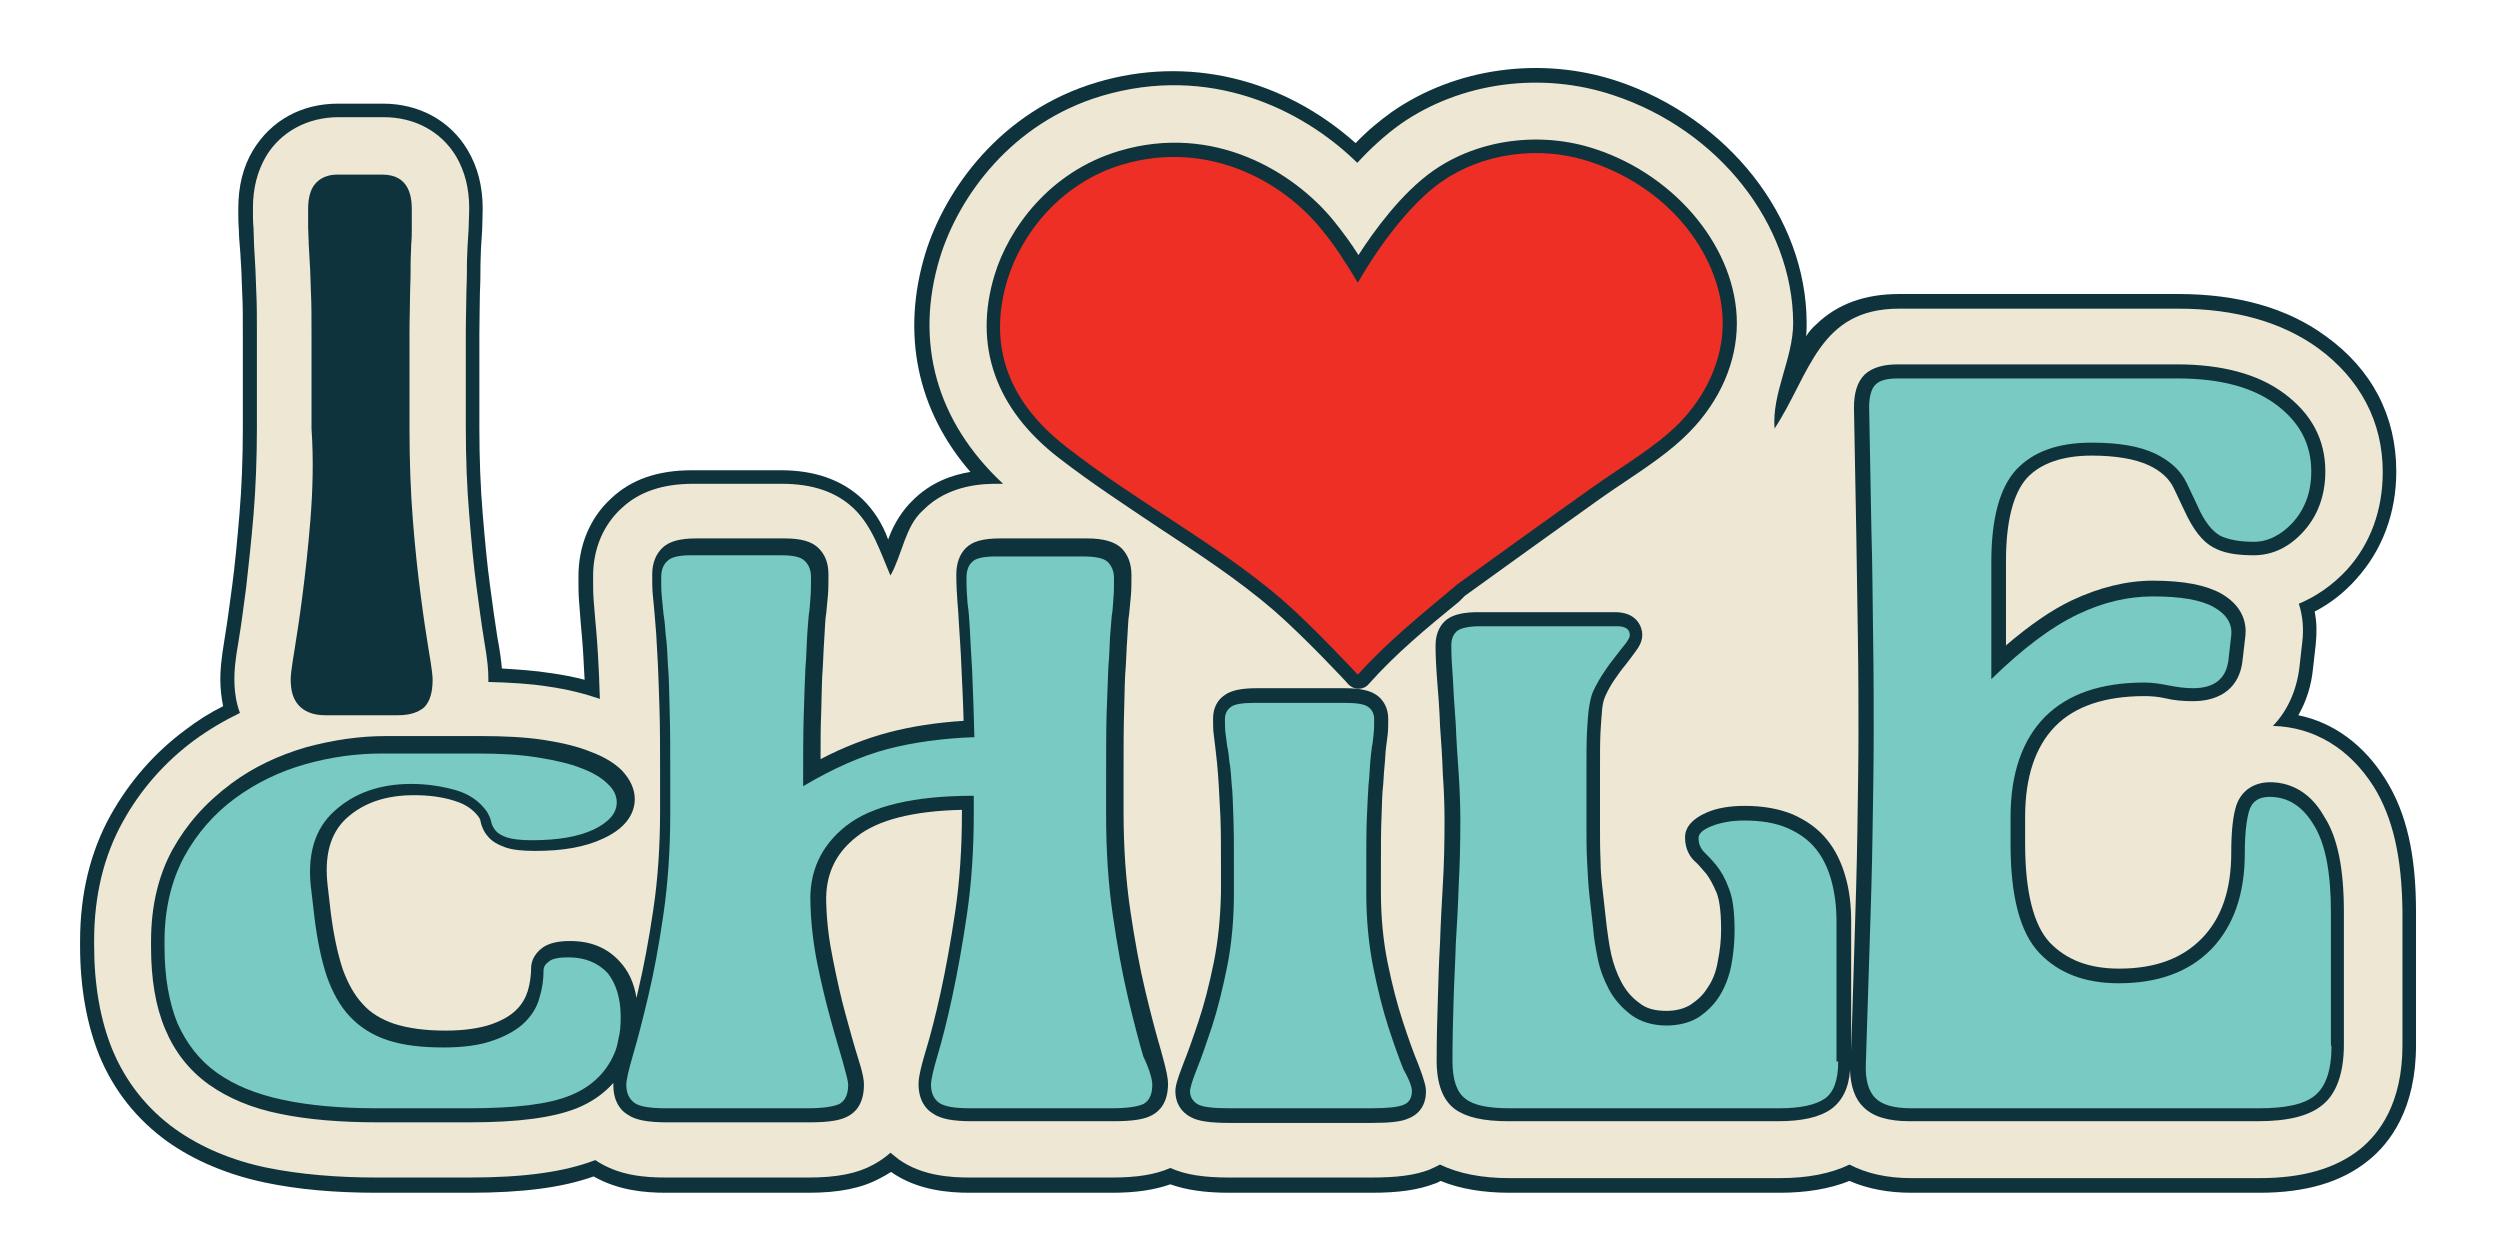
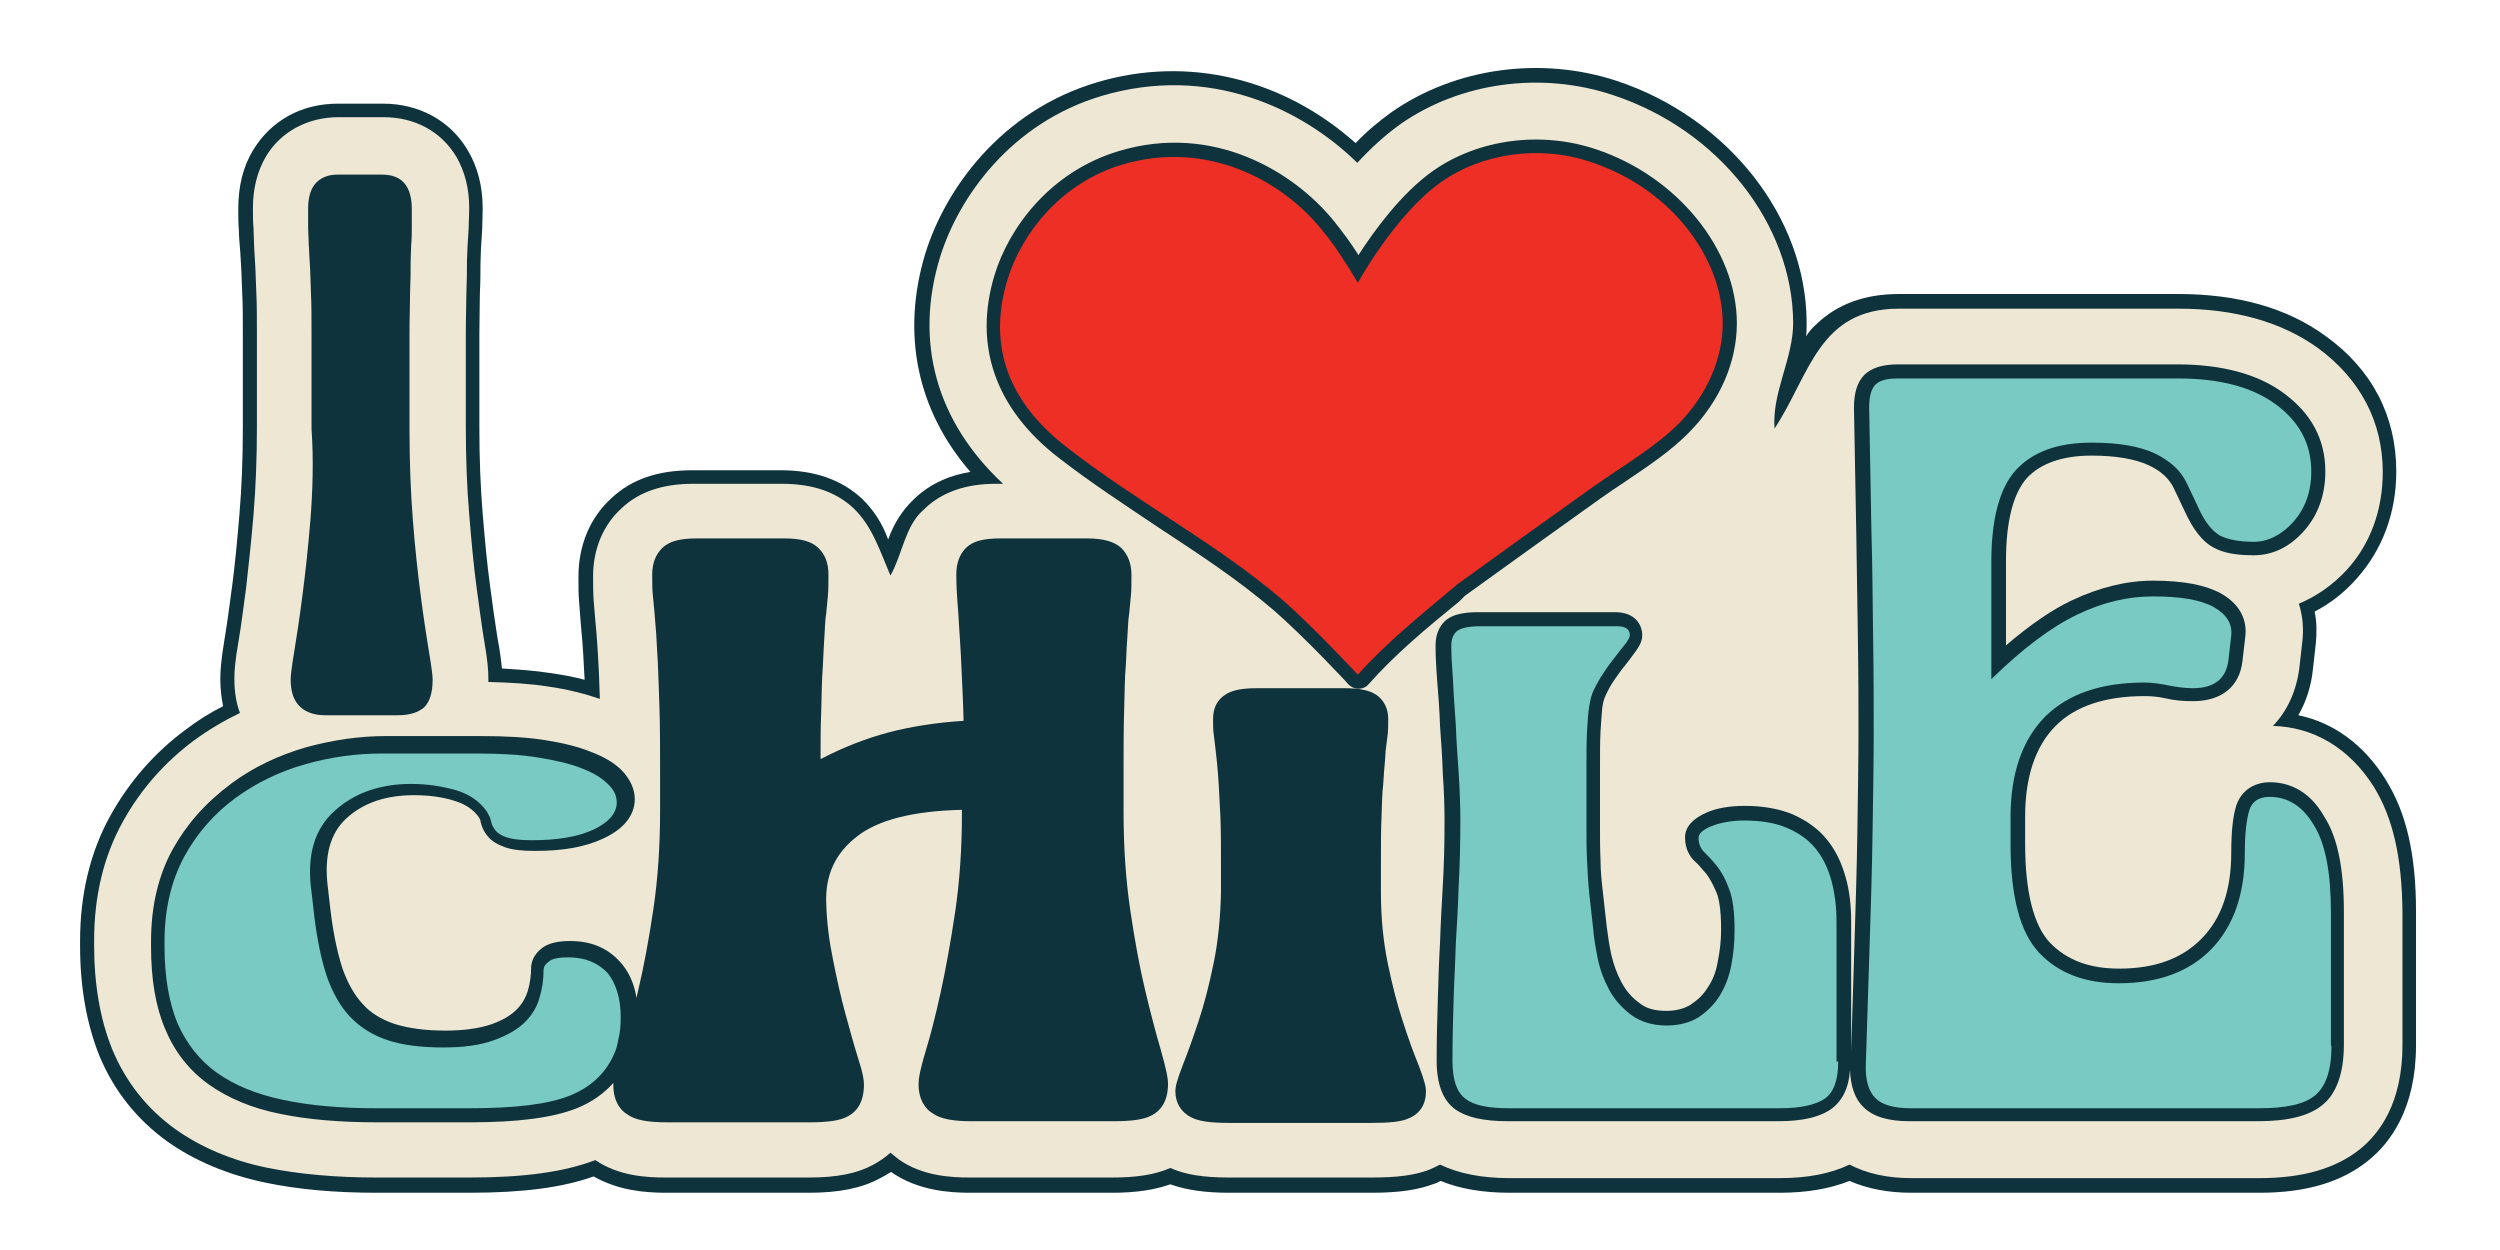
<svg xmlns="http://www.w3.org/2000/svg" width="200" zoomAndPan="magnify" viewBox="0 0 150 75" height="100" preserveAspectRatio="xMidYMid meet" version="1.0">
  <defs>
    <clipPath id="fabc0d109f">
      <path d="M 4.758 4 L 145 4 L 145 71.566 L 4.758 71.566 Z M 4.758 4 " clip-rule="nonzero" />
    </clipPath>
  </defs>
  <g clip-path="url(#fabc0d109f)">
    <path fill="#0e333c" d="M 143.133 46.766 C 141.852 44.703 140.027 43.352 137.898 42.914 C 138.371 42.102 138.676 41.156 138.777 40.145 L 138.945 38.656 C 139.012 37.98 139.012 37.34 138.879 36.695 C 139.789 36.223 140.633 35.582 141.379 34.738 C 142.934 33.012 143.777 30.785 143.777 28.285 C 143.777 24.973 142.324 22.168 139.555 20.176 C 137.254 18.484 134.281 17.641 130.699 17.641 L 113.941 17.641 C 111.879 17.641 110.223 18.25 108.973 19.465 C 108.738 19.668 108.535 19.902 108.367 20.176 C 108.398 19.902 108.398 19.602 108.398 19.328 C 108.367 13.047 103.703 7.098 97.047 4.867 C 92.484 3.348 87.316 4.059 83.496 6.727 C 82.789 7.234 82.043 7.844 81.336 8.586 C 76.977 4.699 71.266 3.316 65.824 4.938 C 60.016 6.66 56.703 11.391 55.52 15.207 C 54.066 20.004 55.012 24.602 58.223 28.316 C 57.176 28.484 55.824 28.926 54.711 30.074 C 54.203 30.582 53.66 31.324 53.289 32.371 C 52.953 31.426 52.41 30.582 51.703 29.906 C 50.484 28.789 48.898 28.215 46.836 28.215 L 41.531 28.215 C 39.473 28.215 37.883 28.758 36.668 29.906 C 35.383 31.086 34.707 32.742 34.707 34.602 C 34.707 35.176 34.707 35.648 34.742 36.055 C 34.773 36.461 34.809 36.898 34.84 37.34 C 34.875 37.676 34.91 38.082 34.941 38.488 C 34.977 38.926 35.012 39.5 35.043 40.176 C 35.043 40.379 35.078 40.582 35.078 40.785 C 34.438 40.617 33.727 40.48 32.984 40.379 C 32.137 40.242 31.16 40.176 30.113 40.109 C 30.078 39.703 30.012 39.129 29.84 38.219 C 29.707 37.406 29.57 36.391 29.402 35.141 C 29.234 33.926 29.098 32.473 28.961 30.816 C 28.828 29.23 28.762 27.508 28.762 25.648 L 28.762 23.656 C 28.762 22.234 28.762 21.02 28.762 20.039 C 28.762 19.094 28.793 18.25 28.793 17.605 C 28.828 16.898 28.828 16.324 28.828 15.883 C 28.828 15.512 28.859 15.176 28.859 14.902 C 28.895 14.531 28.895 14.16 28.93 13.789 C 28.93 13.449 28.961 13.012 28.961 12.504 C 28.961 11.188 28.66 10.004 28.051 8.992 C 27.004 7.234 25.145 6.219 22.98 6.219 L 20.277 6.219 C 18.082 6.219 16.258 7.234 15.176 9.023 C 14.57 10.039 14.297 11.188 14.297 12.539 C 14.297 13.012 14.297 13.418 14.332 13.789 C 14.332 14.125 14.367 14.5 14.398 14.902 C 14.434 15.242 14.434 15.613 14.469 16.02 C 14.5 16.457 14.5 17 14.535 17.641 C 14.57 18.281 14.57 19.094 14.57 20.074 C 14.57 21.055 14.57 22.27 14.57 23.688 L 14.57 25.684 C 14.57 27.539 14.5 29.262 14.367 30.852 C 14.23 32.473 14.094 33.926 13.926 35.176 C 13.758 36.426 13.621 37.473 13.488 38.25 C 13.25 39.668 13.219 40.277 13.219 40.75 C 13.219 41.324 13.285 41.867 13.387 42.371 C 12.574 42.777 11.832 43.25 11.121 43.793 C 9.297 45.145 7.777 46.867 6.629 48.926 C 5.41 51.125 4.805 53.656 4.805 56.461 L 4.805 56.766 C 4.805 59.266 5.211 61.461 5.953 63.32 C 6.832 65.449 8.215 67.172 10.039 68.488 C 11.664 69.641 13.656 70.484 15.922 70.957 C 17.848 71.363 20.074 71.566 22.609 71.566 L 28.152 71.566 C 31.328 71.566 33.727 71.262 35.617 70.586 C 37.105 71.43 38.695 71.566 39.977 71.566 L 48.492 71.566 C 50.352 71.566 51.703 71.293 52.816 70.688 C 53.02 70.586 53.258 70.449 53.461 70.316 C 55.047 71.43 56.941 71.566 58.191 71.566 L 66.703 71.566 C 68.156 71.566 69.273 71.395 70.219 71.059 C 71.164 71.395 72.281 71.566 73.766 71.566 L 82.281 71.566 C 83.938 71.566 85.086 71.395 86.066 71.023 C 86.199 70.992 86.301 70.922 86.438 70.855 C 87.586 71.328 88.973 71.566 90.594 71.566 L 106.777 71.566 C 108.398 71.566 109.785 71.328 110.969 70.855 C 112.051 71.328 113.301 71.566 114.684 71.566 L 135.566 71.566 C 138.371 71.566 140.5 70.922 142.086 69.641 C 143.406 68.59 144.961 66.531 144.961 62.711 L 144.961 54.703 C 144.961 51.258 144.383 48.758 143.133 46.766 Z M 143.133 46.766 " fill-opacity="1" fill-rule="nonzero" />
  </g>
  <path fill="#eee7d4" d="M 142.426 47.203 C 140.973 44.906 138.844 43.621 136.375 43.555 C 137.254 42.645 137.797 41.426 137.965 40.043 L 138.133 38.555 C 138.234 37.742 138.168 36.965 137.93 36.223 C 138.977 35.785 139.957 35.109 140.805 34.195 C 142.223 32.641 142.965 30.613 142.965 28.316 C 142.965 25.309 141.613 22.742 139.078 20.883 C 136.918 19.328 134.113 18.52 130.699 18.52 C 130.699 18.52 113.941 18.52 113.941 18.52 C 109.109 18.52 108.602 22.473 106.473 25.715 C 106.305 23.555 107.59 21.527 107.59 19.363 C 107.555 13.449 103.129 7.809 96.809 5.715 C 92.484 4.262 87.621 4.938 84.039 7.438 C 83.094 8.113 82.215 8.922 81.438 9.77 C 78.09 6.492 72.551 3.855 66.129 5.746 C 60.656 7.371 57.516 11.828 56.398 15.445 C 54.844 20.547 56.195 25.309 60.184 29.027 L 59.844 29.027 C 59.137 29.027 56.941 29.027 55.387 30.613 C 54.305 31.562 54.137 33.285 53.426 34.535 C 52.816 33.113 52.344 31.562 51.195 30.48 C 50.148 29.5 48.73 29.027 46.906 29.027 L 41.598 29.027 C 39.773 29.027 38.355 29.5 37.309 30.48 C 36.191 31.492 35.586 32.945 35.586 34.566 C 35.586 35.109 35.586 35.582 35.617 35.988 C 35.652 36.391 35.688 36.797 35.719 37.238 C 35.754 37.574 35.789 37.98 35.82 38.418 C 35.855 38.859 35.891 39.469 35.922 40.145 C 35.957 40.648 35.957 41.258 35.992 41.934 C 35.113 41.629 34.066 41.359 32.883 41.191 C 31.801 41.02 30.617 40.953 29.301 40.918 C 29.301 40.852 29.301 40.785 29.301 40.684 C 29.301 40.242 29.266 39.668 29.031 38.316 C 28.895 37.508 28.762 36.461 28.59 35.211 C 28.422 33.961 28.285 32.508 28.152 30.852 C 28.016 29.262 27.949 27.508 27.949 25.613 L 27.949 23.621 C 27.949 22.168 27.949 20.984 27.949 19.973 C 27.949 18.992 27.984 18.18 27.984 17.539 C 28.016 16.828 28.016 16.254 28.016 15.816 C 28.016 15.445 28.051 15.105 28.051 14.801 C 28.086 14.43 28.086 14.094 28.117 13.723 C 28.117 13.383 28.152 12.945 28.152 12.473 C 28.152 11.289 27.883 10.273 27.375 9.395 C 26.461 7.875 24.875 7.031 23.016 7.031 L 20.312 7.031 C 18.453 7.031 16.832 7.91 15.953 9.395 C 15.445 10.273 15.176 11.289 15.176 12.473 C 15.176 12.945 15.176 13.348 15.211 13.688 C 15.211 14.023 15.246 14.398 15.246 14.77 C 15.277 15.105 15.277 15.477 15.312 15.918 C 15.344 16.355 15.344 16.898 15.379 17.574 C 15.414 18.25 15.414 19.059 15.414 20.004 C 15.414 20.984 15.414 22.203 15.414 23.656 L 15.414 25.648 C 15.414 27.508 15.344 29.262 15.211 30.887 C 15.074 32.539 14.906 33.992 14.77 35.242 C 14.602 36.492 14.469 37.543 14.332 38.352 C 14.094 39.703 14.062 40.277 14.062 40.719 C 14.062 41.461 14.164 42.172 14.398 42.777 C 13.418 43.25 12.508 43.793 11.629 44.434 C 9.906 45.719 8.453 47.34 7.371 49.301 C 6.223 51.359 5.648 53.758 5.648 56.43 L 5.648 56.73 C 5.648 59.098 6.02 61.191 6.73 62.949 C 7.539 64.91 8.824 66.531 10.516 67.746 C 12.035 68.828 13.926 69.641 16.09 70.078 C 17.949 70.449 20.145 70.652 22.609 70.652 L 28.152 70.652 C 31.461 70.652 33.863 70.316 35.719 69.605 C 37.105 70.551 38.727 70.652 39.977 70.652 L 48.492 70.652 C 50.215 70.652 51.434 70.414 52.41 69.875 C 52.785 69.672 53.121 69.438 53.426 69.164 C 53.594 69.301 53.762 69.438 53.934 69.57 C 55.316 70.551 57.039 70.652 58.191 70.652 L 66.703 70.652 C 68.191 70.652 69.305 70.484 70.219 70.078 C 71.129 70.484 72.211 70.652 73.766 70.652 L 82.281 70.652 C 83.836 70.652 84.883 70.516 85.762 70.18 C 85.996 70.078 86.199 69.977 86.402 69.875 C 87.52 70.414 88.902 70.688 90.594 70.688 L 106.777 70.688 C 108.469 70.688 109.852 70.414 110.969 69.875 C 112.016 70.414 113.23 70.688 114.684 70.688 L 135.566 70.688 C 138.168 70.688 140.129 70.113 141.582 68.965 C 142.762 68.016 144.148 66.191 144.148 62.711 L 144.148 54.703 C 144.113 51.426 143.574 49.062 142.426 47.203 Z M 142.426 47.203 " fill-opacity="1" fill-rule="nonzero" />
  <path fill="#0e333c" d="M 18.625 31.188 C 18.488 32.879 18.32 34.398 18.148 35.715 C 17.98 37.035 17.812 38.117 17.676 38.961 C 17.473 40.176 17.441 40.582 17.441 40.75 C 17.441 41.426 17.574 41.898 17.879 42.27 C 18.219 42.676 18.758 42.914 19.5 42.914 L 23.859 42.914 C 24.605 42.914 25.078 42.746 25.449 42.441 C 25.785 42.102 25.957 41.562 25.957 40.785 C 25.957 40.582 25.922 40.176 25.719 38.992 C 25.582 38.148 25.414 37.066 25.246 35.75 C 25.078 34.465 24.906 32.945 24.773 31.223 C 24.637 29.535 24.57 27.676 24.57 25.715 L 24.57 23.723 C 24.57 22.27 24.57 21.055 24.57 20.039 C 24.57 19.059 24.605 18.215 24.605 17.539 C 24.637 16.863 24.637 16.289 24.637 15.816 C 24.637 15.375 24.672 15.004 24.672 14.668 C 24.707 14.328 24.707 13.992 24.707 13.688 C 24.707 13.383 24.707 12.977 24.707 12.539 C 24.707 11.965 24.605 11.523 24.402 11.188 C 24.199 10.848 23.793 10.477 22.949 10.477 L 20.246 10.477 C 19.398 10.477 18.996 10.883 18.793 11.188 C 18.59 11.523 18.488 11.965 18.488 12.539 C 18.488 12.945 18.488 13.316 18.488 13.652 C 18.488 13.957 18.523 14.297 18.523 14.668 C 18.555 15.004 18.555 15.41 18.59 15.852 C 18.625 16.289 18.625 16.863 18.656 17.539 C 18.691 18.215 18.691 19.059 18.691 20.039 C 18.691 21.02 18.691 22.27 18.691 23.723 L 18.691 25.715 C 18.824 27.641 18.758 29.5 18.625 31.188 Z M 18.625 31.188 " fill-opacity="1" fill-rule="nonzero" />
  <path fill="#0e333c" d="M 87.891 35.75 C 90.594 33.789 93.297 31.863 96.031 29.906 C 96.508 29.566 97.012 29.23 97.52 28.891 C 98.871 27.98 100.289 27.035 101.371 25.918 C 103.195 24.059 104.211 21.73 104.211 19.398 C 104.211 14.973 100.629 10.578 95.762 8.957 C 92.453 7.844 88.699 8.348 85.996 10.242 C 84.07 11.594 82.418 13.891 81.504 15.309 C 81.469 15.273 81.469 15.242 81.469 15.242 C 81.066 14.602 80.59 13.957 80.051 13.281 C 77.617 10.273 72.785 7.371 67.145 9.059 C 62.953 10.309 60.52 13.723 59.676 16.492 C 58.391 20.715 59.711 24.531 63.527 27.473 C 65.488 28.992 67.516 30.312 69.477 31.629 C 71.941 33.25 74.273 34.77 76.438 36.629 C 78.227 38.184 80.895 41.02 80.895 41.055 C 81.066 41.223 81.266 41.324 81.504 41.324 C 81.742 41.324 81.977 41.223 82.113 41.055 C 83.699 39.266 85.559 37.711 87.551 36.09 Z M 87.891 35.75 " fill-opacity="1" fill-rule="nonzero" />
  <path fill="#0e333c" d="M 10.344 50.988 C 9.5 52.543 9.062 54.367 9.062 56.496 L 9.062 56.801 C 9.062 58.727 9.332 60.383 9.906 61.734 C 10.48 63.117 11.359 64.234 12.543 65.078 C 13.691 65.887 15.109 66.496 16.832 66.836 C 18.453 67.172 20.414 67.34 22.645 67.34 L 28.184 67.34 C 31.059 67.34 33.152 67.07 34.605 66.496 C 35.516 66.125 36.227 65.617 36.801 64.977 C 36.801 65.012 36.801 65.078 36.801 65.113 C 36.801 66.09 37.242 66.633 37.645 66.867 C 38.121 67.207 38.863 67.34 40.047 67.34 L 48.559 67.34 C 49.676 67.34 50.418 67.238 50.891 66.969 C 51.332 66.734 51.836 66.227 51.836 65.078 C 51.836 64.84 51.805 64.469 51.465 63.422 C 51.23 62.68 50.992 61.801 50.723 60.82 C 50.453 59.84 50.215 58.758 49.98 57.578 C 49.742 56.43 49.605 55.312 49.574 54.199 C 49.508 52.508 50.113 51.191 51.434 50.176 C 52.684 49.199 54.777 48.656 57.715 48.59 L 57.715 48.793 C 57.715 50.887 57.582 52.879 57.312 54.703 C 57.039 56.531 56.738 58.184 56.434 59.57 C 56.129 60.957 55.824 62.137 55.555 63.016 C 55.148 64.367 55.113 64.809 55.113 65.043 C 55.113 66.023 55.555 66.562 55.961 66.801 C 56.434 67.137 57.176 67.273 58.293 67.273 L 66.805 67.273 C 67.922 67.273 68.664 67.172 69.137 66.902 C 69.578 66.664 70.082 66.16 70.082 65.012 C 70.082 64.738 70.016 64.301 69.645 62.984 C 69.375 62.07 69.07 60.922 68.73 59.504 C 68.395 58.117 68.09 56.461 67.82 54.637 C 67.551 52.812 67.414 50.852 67.414 48.727 L 67.414 46.562 C 67.414 44.941 67.414 43.656 67.449 42.609 C 67.48 41.562 67.48 40.648 67.551 39.906 C 67.582 39.164 67.617 38.555 67.652 38.047 C 67.684 37.609 67.684 37.203 67.75 36.832 C 67.785 36.461 67.82 36.121 67.852 35.75 C 67.887 35.414 67.887 34.973 67.887 34.5 C 67.887 33.824 67.684 33.285 67.277 32.879 C 66.875 32.508 66.23 32.305 65.219 32.305 L 60.016 32.305 C 59 32.305 58.359 32.473 57.953 32.879 C 57.582 33.25 57.379 33.789 57.379 34.465 C 57.379 35.109 57.414 35.648 57.445 36.09 C 57.48 36.492 57.516 37 57.547 37.609 C 57.582 38.219 57.648 39.027 57.684 40.008 C 57.715 40.82 57.785 41.898 57.816 43.25 C 56.195 43.352 54.641 43.59 53.258 43.961 C 52.008 44.297 50.656 44.805 49.234 45.547 C 49.234 44.5 49.234 43.59 49.27 42.812 C 49.305 41.695 49.305 40.75 49.371 39.973 C 49.406 39.195 49.438 38.555 49.473 38.047 C 49.508 37.574 49.508 37.137 49.574 36.797 C 49.605 36.426 49.641 36.055 49.676 35.715 C 49.707 35.379 49.707 34.941 49.707 34.465 C 49.707 33.789 49.508 33.25 49.066 32.844 C 48.66 32.473 48.02 32.305 47.074 32.305 L 41.77 32.305 C 40.824 32.305 40.18 32.473 39.773 32.844 C 39.371 33.215 39.133 33.758 39.133 34.465 C 39.133 34.941 39.133 35.344 39.168 35.684 C 39.199 36.02 39.234 36.391 39.27 36.766 C 39.301 37.137 39.336 37.543 39.371 38.016 C 39.402 38.488 39.438 39.129 39.473 39.84 C 39.504 40.582 39.539 41.496 39.57 42.543 C 39.605 43.621 39.605 44.941 39.605 46.496 L 39.605 48.656 C 39.605 50.75 39.473 52.746 39.199 54.57 C 38.93 56.395 38.625 58.016 38.289 59.434 C 38.254 59.57 38.219 59.738 38.188 59.875 C 38.051 58.996 37.715 58.254 37.172 57.68 C 36.43 56.867 35.449 56.461 34.199 56.461 C 33.457 56.461 32.914 56.598 32.543 56.867 C 32.004 57.273 31.867 57.746 31.867 58.082 C 31.867 58.523 31.801 58.996 31.664 59.469 C 31.531 59.875 31.328 60.246 30.988 60.582 C 30.652 60.922 30.145 61.227 29.469 61.461 C 28.762 61.699 27.848 61.836 26.734 61.836 C 25.516 61.836 24.504 61.699 23.656 61.43 C 22.879 61.16 22.238 60.785 21.766 60.246 C 21.258 59.707 20.852 58.961 20.551 58.117 C 20.246 57.172 20.008 56.055 19.84 54.703 L 19.672 53.254 C 19.434 51.359 19.805 50.008 20.785 49.098 C 21.832 48.148 23.184 47.711 24.84 47.711 C 25.719 47.711 26.531 47.812 27.273 48.051 C 27.914 48.25 28.387 48.555 28.727 49.027 C 28.793 49.129 28.828 49.199 28.828 49.266 C 28.895 49.602 29.031 49.906 29.266 50.176 C 29.504 50.48 29.875 50.684 30.348 50.852 C 30.754 50.988 31.328 51.055 32.105 51.055 C 33.793 51.055 35.113 50.82 36.191 50.312 C 37.746 49.602 38.086 48.625 38.086 47.949 C 38.086 47.34 37.816 46.766 37.309 46.223 C 36.867 45.785 36.262 45.414 35.449 45.109 C 34.707 44.805 33.762 44.57 32.645 44.398 C 31.562 44.23 30.281 44.164 28.859 44.164 L 23.152 44.164 C 21.562 44.164 19.977 44.398 18.352 44.84 C 16.73 45.312 15.211 46.023 13.895 47 C 12.305 48.184 11.191 49.469 10.344 50.988 Z M 10.344 50.988 " fill-opacity="1" fill-rule="nonzero" />
  <path fill="#0e333c" d="M 72.82 57.781 C 72.551 59.098 72.246 60.281 71.906 61.293 C 71.57 62.309 71.266 63.152 70.996 63.828 C 70.59 64.875 70.523 65.211 70.523 65.484 C 70.523 66.16 70.859 66.734 71.469 67.039 C 71.906 67.273 72.617 67.375 73.766 67.375 L 82.281 67.375 C 83.363 67.375 84.07 67.309 84.512 67.105 C 85.188 66.836 85.559 66.262 85.559 65.484 C 85.559 65.246 85.492 64.875 85.086 63.828 C 84.816 63.184 84.512 62.34 84.172 61.293 C 83.836 60.281 83.531 59.098 83.262 57.781 C 82.992 56.461 82.855 55.043 82.855 53.523 L 82.855 51.934 C 82.855 50.75 82.855 49.805 82.891 49.027 C 82.922 48.25 82.922 47.609 82.992 47.07 C 83.023 46.527 83.059 46.055 83.094 45.719 C 83.125 45.379 83.125 45.109 83.16 44.871 C 83.191 44.602 83.227 44.332 83.262 44.062 C 83.293 43.793 83.293 43.488 83.293 43.117 C 83.293 42.508 83.023 42 82.586 41.695 C 82.18 41.426 81.605 41.293 80.691 41.293 L 75.387 41.293 C 74.477 41.293 73.867 41.426 73.496 41.695 C 73.023 42 72.785 42.508 72.785 43.117 C 72.785 43.488 72.785 43.793 72.82 44.027 C 72.855 44.297 72.887 44.57 72.922 44.871 C 72.957 45.145 72.988 45.449 73.023 45.785 C 73.059 46.121 73.09 46.598 73.125 47.102 C 73.156 47.645 73.191 48.32 73.227 49.062 C 73.258 49.84 73.258 50.82 73.258 51.969 L 73.258 53.555 C 73.227 55.043 73.09 56.461 72.82 57.781 Z M 72.82 57.781 " fill-opacity="1" fill-rule="nonzero" />
  <path fill="#0e333c" d="M 136.207 46.934 C 135.227 46.934 134.484 47.441 134.18 48.32 C 133.977 48.961 133.875 49.875 133.875 51.156 C 133.875 53.387 133.301 55.078 132.121 56.293 C 130.938 57.508 129.316 58.117 127.152 58.117 C 125.363 58.117 124.012 57.609 122.996 56.562 C 122.016 55.516 121.508 53.523 121.508 50.617 L 121.508 48.996 C 121.508 46.629 122.117 44.805 123.301 43.59 C 124.484 42.371 126.309 41.766 128.672 41.766 C 129.043 41.766 129.484 41.797 129.922 41.898 C 130.496 42.035 131.039 42.07 131.578 42.07 C 133.301 42.07 134.383 41.191 134.551 39.637 L 134.723 38.148 C 134.789 37.543 134.688 36.426 133.27 35.613 C 132.355 35.109 131.039 34.84 129.18 34.84 C 127.59 34.84 125.969 35.242 124.312 36.02 C 123.098 36.594 121.781 37.508 120.359 38.723 L 120.359 33.656 C 120.359 31.258 120.801 29.602 121.609 28.688 C 122.422 27.809 123.738 27.336 125.496 27.336 C 126.949 27.336 128.098 27.539 128.91 27.91 C 129.652 28.25 130.16 28.723 130.43 29.297 L 131.07 30.648 C 131.578 31.762 132.152 32.508 132.797 32.844 C 133.402 33.184 134.18 33.316 135.227 33.316 C 136.344 33.316 137.355 32.844 138.234 31.863 C 139.078 30.918 139.52 29.703 139.52 28.285 C 139.52 26.359 138.676 24.805 137.02 23.586 C 135.465 22.438 133.301 21.863 130.633 21.863 L 113.875 21.863 C 112.961 21.863 112.32 22.066 111.879 22.473 C 111.441 22.91 111.238 23.555 111.238 24.465 L 111.375 31.898 C 111.406 33.961 111.441 36.121 111.473 38.285 C 111.508 40.547 111.508 42.406 111.508 43.961 C 111.508 45.684 111.473 47.711 111.441 49.941 C 111.406 52.172 111.34 54.367 111.273 56.43 L 111.07 63.086 L 111.07 55.281 C 111.07 54.332 110.969 53.422 110.73 52.609 C 110.496 51.766 110.121 50.988 109.617 50.379 C 109.109 49.738 108.398 49.23 107.555 48.859 C 106.742 48.523 105.766 48.352 104.684 48.352 C 103.77 48.352 102.992 48.488 102.387 48.758 C 101.539 49.129 101.102 49.637 101.102 50.246 C 101.102 50.988 101.438 51.461 101.711 51.699 C 101.914 51.867 102.113 52.137 102.387 52.441 C 102.59 52.711 102.789 53.082 102.992 53.555 C 103.129 53.895 103.266 54.535 103.266 55.754 C 103.266 56.43 103.195 57.07 103.062 57.711 C 102.961 58.32 102.758 58.828 102.453 59.266 C 102.184 59.707 101.844 60.008 101.438 60.281 C 101.066 60.516 100.562 60.652 99.984 60.652 C 99.309 60.652 98.77 60.516 98.363 60.18 C 97.891 59.84 97.555 59.434 97.285 58.93 C 97.012 58.422 96.809 57.848 96.676 57.273 C 96.539 56.664 96.473 56.09 96.406 55.617 L 96.168 53.488 C 96.102 52.914 96.031 52.273 96.031 51.598 C 96 50.953 96 50.277 96 49.637 L 96 46.191 C 96 45.211 96 44.469 96.031 43.895 C 96.066 43.32 96.102 42.844 96.133 42.508 C 96.168 42.203 96.234 41.934 96.336 41.73 C 96.473 41.426 96.641 41.121 96.844 40.82 C 97.082 40.48 97.285 40.176 97.52 39.906 C 97.758 39.602 97.957 39.332 98.129 39.094 C 98.332 38.824 98.535 38.488 98.535 38.117 C 98.535 37.473 98.094 36.73 96.91 36.73 L 88.699 36.73 C 87.824 36.73 87.215 36.867 86.809 37.168 C 86.504 37.406 86.133 37.879 86.133 38.723 C 86.133 39.332 86.168 40.043 86.234 40.887 C 86.301 41.695 86.371 42.609 86.402 43.555 C 86.473 44.5 86.539 45.48 86.57 46.461 C 86.641 47.441 86.672 48.387 86.672 49.23 C 86.672 50.617 86.641 51.934 86.57 53.082 C 86.504 54.266 86.438 55.414 86.402 56.562 C 86.336 57.68 86.301 58.828 86.27 59.977 C 86.234 61.09 86.199 62.34 86.199 63.625 C 86.199 65.043 86.57 66.023 87.316 66.562 C 87.992 67.039 89.004 67.273 90.492 67.273 L 106.676 67.273 C 108.129 67.273 109.176 67.039 109.887 66.531 C 110.527 66.059 110.934 65.281 111 64.199 C 111.035 65.18 111.305 65.957 111.812 66.43 C 112.387 67.004 113.301 67.273 114.582 67.273 L 135.465 67.273 C 137.254 67.273 138.539 66.969 139.352 66.293 C 140.195 65.617 140.633 64.367 140.633 62.68 L 140.633 54.703 C 140.633 52.137 140.262 50.246 139.453 48.996 C 138.504 47.305 137.152 46.934 136.207 46.934 Z M 136.207 46.934 " fill-opacity="1" fill-rule="nonzero" />
  <path fill="#0e333c" d="M 25.109 40.75 C 25.109 41.293 25.008 41.629 24.84 41.797 C 24.672 41.969 24.332 42.035 23.859 42.035 L 19.5 42.035 C 19.027 42.035 18.691 41.934 18.523 41.73 C 18.352 41.527 18.285 41.191 18.285 40.75 C 18.285 40.48 18.352 39.941 18.488 39.094 C 18.625 38.25 18.793 37.168 18.961 35.852 C 19.129 34.535 19.301 33.012 19.434 31.289 C 19.57 29.566 19.637 27.711 19.637 25.715 L 19.637 23.723 C 19.637 22.27 19.637 21.055 19.637 20.039 C 19.637 19.059 19.602 18.215 19.602 17.504 C 19.57 16.828 19.57 16.254 19.535 15.816 C 19.5 15.375 19.5 14.973 19.469 14.633 C 19.434 14.297 19.434 13.957 19.434 13.652 C 19.434 13.348 19.434 12.977 19.434 12.574 C 19.434 12.168 19.5 11.863 19.602 11.66 C 19.738 11.457 19.977 11.355 20.348 11.355 L 23.051 11.355 C 23.422 11.355 23.656 11.457 23.793 11.66 C 23.93 11.863 23.961 12.168 23.961 12.574 C 23.961 13.012 23.961 13.383 23.961 13.688 C 23.961 13.992 23.93 14.328 23.93 14.633 C 23.895 14.973 23.895 15.344 23.895 15.816 C 23.895 16.254 23.859 16.828 23.859 17.504 C 23.828 18.18 23.828 19.027 23.828 20.039 C 23.828 21.02 23.828 22.27 23.828 23.723 L 23.828 25.715 C 23.828 27.711 23.895 29.566 24.031 31.289 C 24.164 33.012 24.332 34.535 24.504 35.852 C 24.672 37.168 24.84 38.25 24.977 39.094 C 25.043 39.941 25.109 40.516 25.109 40.75 Z M 25.109 40.75 " fill-opacity="1" fill-rule="nonzero" />
  <path fill="#ed2f25" d="M 81.469 16.965 C 81.469 16.965 83.734 12.844 86.473 10.918 C 88.871 9.227 92.316 8.652 95.492 9.734 C 100.426 11.391 103.363 15.613 103.363 19.398 C 103.363 21.492 102.453 23.621 100.797 25.344 C 99.379 26.797 97.316 27.98 95.559 29.23 C 92.855 31.156 90.121 33.113 87.418 35.074 C 87.418 35.074 87.383 35.074 87.383 35.109 C 85.289 36.867 83.227 38.52 81.469 40.48 C 81.469 40.48 78.766 37.574 76.941 35.988 C 72.957 32.574 68.293 30.176 64 26.832 C 60.117 23.824 59.371 20.309 60.453 16.762 C 61.297 14.023 63.629 10.984 67.348 9.871 C 72.383 8.383 76.91 10.781 79.34 13.824 C 79.848 14.43 80.289 15.074 80.691 15.715 C 80.828 15.883 81.301 16.695 81.469 16.965 Z M 81.469 16.965 " fill-opacity="1" fill-rule="nonzero" />
  <path fill="#78cac2" d="M 37.242 61.023 C 37.242 61.531 37.207 61.969 37.105 62.34 C 37.039 62.711 36.969 62.949 36.938 63.016 C 36.465 64.266 35.551 65.18 34.234 65.719 C 32.914 66.262 30.887 66.496 28.152 66.496 L 22.609 66.496 C 20.414 66.496 18.555 66.328 16.969 65.988 C 15.379 65.652 14.062 65.113 13.016 64.367 C 11.969 63.625 11.191 62.609 10.648 61.395 C 10.141 60.145 9.871 58.625 9.871 56.801 L 9.871 56.496 C 9.871 54.535 10.277 52.848 11.055 51.395 C 11.832 49.977 12.879 48.793 14.129 47.879 C 15.379 46.969 16.766 46.293 18.32 45.852 C 19.875 45.414 21.395 45.211 22.914 45.211 L 28.625 45.211 C 30.012 45.211 31.227 45.277 32.273 45.449 C 33.32 45.617 34.199 45.82 34.875 46.09 C 35.586 46.359 36.094 46.664 36.465 47.035 C 36.836 47.375 37.004 47.746 37.004 48.148 C 37.004 48.793 36.531 49.332 35.617 49.773 C 34.672 50.211 33.457 50.414 31.902 50.414 C 31.227 50.414 30.719 50.348 30.414 50.246 C 30.113 50.145 29.875 50.008 29.738 49.84 C 29.605 49.672 29.504 49.5 29.469 49.301 C 29.438 49.098 29.336 48.926 29.234 48.727 C 28.793 48.082 28.152 47.645 27.34 47.406 C 26.496 47.172 25.617 47.035 24.672 47.035 C 22.812 47.035 21.258 47.574 20.074 48.656 C 18.859 49.738 18.387 51.359 18.691 53.523 L 18.859 54.977 C 19.027 56.359 19.266 57.543 19.602 58.559 C 19.941 59.535 20.414 60.383 20.988 60.988 C 21.598 61.633 22.34 62.105 23.254 62.41 C 24.164 62.711 25.281 62.848 26.598 62.848 C 27.812 62.848 28.828 62.711 29.637 62.41 C 30.414 62.137 31.059 61.766 31.496 61.328 C 31.938 60.887 32.238 60.383 32.375 59.84 C 32.543 59.301 32.613 58.758 32.613 58.219 C 32.613 58.016 32.715 57.848 32.949 57.68 C 33.152 57.508 33.559 57.441 34.098 57.441 C 35.078 57.441 35.855 57.746 36.465 58.387 C 36.969 59.031 37.242 59.906 37.242 61.023 Z M 37.242 61.023 " fill-opacity="1" fill-rule="nonzero" />
-   <path fill="#78cac2" d="M 69.137 65.078 C 69.137 65.652 68.969 66.023 68.629 66.227 C 68.293 66.395 67.652 66.496 66.703 66.496 L 58.191 66.496 C 57.277 66.496 56.668 66.395 56.332 66.16 C 56.027 65.922 55.859 65.586 55.859 65.078 C 55.859 64.809 55.992 64.199 56.266 63.285 C 56.535 62.375 56.84 61.191 57.141 59.773 C 57.445 58.355 57.75 56.699 58.02 54.84 C 58.293 52.98 58.426 50.953 58.426 48.824 L 58.426 47.746 C 54.844 47.746 52.309 48.352 50.789 49.535 C 49.27 50.719 48.527 52.305 48.629 54.266 C 48.66 55.414 48.797 56.598 49.031 57.781 C 49.27 58.961 49.539 60.078 49.809 61.059 C 50.082 62.07 50.352 62.949 50.555 63.66 C 50.758 64.402 50.891 64.875 50.891 65.078 C 50.891 65.652 50.723 66.023 50.383 66.227 C 50.047 66.395 49.406 66.496 48.457 66.496 L 39.945 66.496 C 38.996 66.496 38.355 66.395 38.051 66.16 C 37.746 65.922 37.578 65.586 37.578 65.078 C 37.578 64.809 37.715 64.199 37.984 63.285 C 38.254 62.375 38.559 61.191 38.895 59.773 C 39.234 58.355 39.539 56.699 39.809 54.84 C 40.078 52.98 40.215 50.953 40.215 48.824 L 40.215 46.664 C 40.215 45.074 40.215 43.758 40.18 42.676 C 40.148 41.594 40.148 40.684 40.078 39.941 C 40.047 39.195 40.012 38.59 39.945 38.117 C 39.91 37.641 39.875 37.203 39.809 36.832 C 39.773 36.461 39.742 36.121 39.707 35.785 C 39.672 35.445 39.672 35.074 39.672 34.637 C 39.672 34.195 39.809 33.859 40.047 33.656 C 40.281 33.418 40.754 33.316 41.465 33.316 L 46.871 33.316 C 47.582 33.316 48.055 33.418 48.289 33.656 C 48.527 33.891 48.66 34.195 48.66 34.637 C 48.66 35.109 48.66 35.516 48.629 35.852 C 48.594 36.191 48.594 36.527 48.527 36.898 C 48.492 37.27 48.457 37.711 48.426 38.219 C 48.391 38.723 48.391 39.332 48.324 40.109 C 48.289 40.887 48.254 41.832 48.223 42.98 C 48.188 44.098 48.188 45.516 48.188 47.172 C 50.012 46.09 51.703 45.348 53.258 44.941 C 54.812 44.535 56.566 44.297 58.461 44.23 C 58.426 42.508 58.359 41.121 58.324 40.145 C 58.258 39.164 58.223 38.352 58.191 37.742 C 58.156 37.137 58.121 36.629 58.055 36.223 C 58.02 35.816 57.988 35.312 57.988 34.703 C 57.988 34.266 58.09 33.926 58.324 33.723 C 58.527 33.488 59.035 33.387 59.777 33.387 L 64.98 33.387 C 65.723 33.387 66.23 33.488 66.469 33.723 C 66.703 33.961 66.84 34.266 66.84 34.703 C 66.84 35.176 66.84 35.582 66.805 35.918 C 66.773 36.258 66.773 36.594 66.703 36.965 C 66.672 37.34 66.637 37.742 66.602 38.219 C 66.57 38.691 66.57 39.297 66.5 40.043 C 66.469 40.785 66.434 41.695 66.398 42.777 C 66.367 43.859 66.367 45.176 66.367 46.766 L 66.367 48.926 C 66.367 51.09 66.5 53.082 66.773 54.941 C 67.043 56.801 67.348 58.457 67.684 59.875 C 68.023 61.293 68.328 62.477 68.598 63.387 C 69.004 64.234 69.137 64.809 69.137 65.078 Z M 69.137 65.078 " fill-opacity="1" fill-rule="nonzero" />
-   <path fill="#78cac2" d="M 84.715 65.449 C 84.715 65.887 84.543 66.16 84.207 66.293 C 83.867 66.43 83.227 66.496 82.281 66.496 L 73.766 66.496 C 72.82 66.496 72.18 66.43 71.875 66.262 C 71.57 66.09 71.402 65.82 71.402 65.484 C 71.402 65.281 71.535 64.84 71.805 64.164 C 72.078 63.488 72.383 62.609 72.719 61.598 C 73.059 60.551 73.359 59.332 73.633 57.98 C 73.902 56.629 74.035 55.145 74.035 53.555 L 74.035 51.969 C 74.035 50.82 74.035 49.84 74.004 49.062 C 73.969 48.285 73.969 47.609 73.902 47.07 C 73.867 46.527 73.832 46.055 73.766 45.719 C 73.734 45.379 73.699 45.043 73.633 44.773 C 73.598 44.5 73.562 44.23 73.531 43.996 C 73.496 43.758 73.496 43.453 73.496 43.148 C 73.496 42.812 73.633 42.574 73.867 42.406 C 74.105 42.238 74.578 42.172 75.285 42.172 L 80.66 42.172 C 81.367 42.172 81.84 42.238 82.078 42.406 C 82.316 42.574 82.449 42.812 82.449 43.148 C 82.449 43.488 82.449 43.793 82.418 44.027 C 82.383 44.266 82.383 44.535 82.316 44.805 C 82.281 45.074 82.246 45.379 82.215 45.719 C 82.18 46.09 82.18 46.527 82.113 47.07 C 82.078 47.609 82.043 48.285 82.012 49.062 C 81.977 49.84 81.977 50.82 81.977 51.969 L 81.977 53.555 C 81.977 55.145 82.113 56.598 82.383 57.98 C 82.652 59.332 82.957 60.551 83.293 61.598 C 83.633 62.645 83.938 63.488 84.207 64.164 C 84.578 64.809 84.715 65.246 84.715 65.449 Z M 84.715 65.449 " fill-opacity="1" fill-rule="nonzero" />
  <path fill="#78cac2" d="M 110.293 63.691 C 110.293 64.809 110.023 65.551 109.48 65.922 C 108.941 66.293 108.027 66.496 106.777 66.496 L 90.594 66.496 C 89.309 66.496 88.43 66.328 87.922 65.922 C 87.418 65.551 87.148 64.809 87.148 63.66 C 87.148 62.375 87.18 61.191 87.215 60.043 C 87.246 58.895 87.316 57.781 87.348 56.629 C 87.418 55.516 87.484 54.332 87.52 53.152 C 87.586 51.969 87.621 50.652 87.621 49.23 C 87.621 48.352 87.586 47.406 87.52 46.395 C 87.449 45.414 87.383 44.434 87.348 43.488 C 87.281 42.543 87.215 41.664 87.18 40.82 C 87.113 39.973 87.078 39.297 87.078 38.723 C 87.078 38.316 87.215 38.016 87.449 37.844 C 87.688 37.676 88.16 37.574 88.801 37.574 L 97.012 37.574 C 97.52 37.574 97.789 37.742 97.789 38.117 C 97.789 38.219 97.723 38.352 97.555 38.59 C 97.383 38.793 97.184 39.062 96.945 39.367 C 96.707 39.668 96.473 39.973 96.234 40.344 C 96 40.684 95.797 41.055 95.629 41.395 C 95.492 41.664 95.426 41.969 95.355 42.371 C 95.289 42.746 95.258 43.25 95.223 43.859 C 95.188 44.469 95.188 45.246 95.188 46.191 C 95.188 47.137 95.188 48.285 95.188 49.637 C 95.188 50.246 95.188 50.922 95.223 51.629 C 95.258 52.34 95.289 52.98 95.355 53.625 L 95.594 55.754 C 95.629 56.258 95.73 56.832 95.863 57.508 C 96 58.184 96.234 58.793 96.539 59.367 C 96.844 59.941 97.285 60.449 97.859 60.887 C 98.398 61.293 99.141 61.531 99.984 61.531 C 100.73 61.531 101.371 61.359 101.879 61.059 C 102.387 60.719 102.824 60.312 103.164 59.773 C 103.5 59.234 103.738 58.625 103.871 57.949 C 104.008 57.238 104.074 56.531 104.074 55.82 C 104.074 54.738 103.973 53.895 103.738 53.32 C 103.535 52.746 103.266 52.273 102.992 51.934 C 102.723 51.598 102.453 51.328 102.25 51.125 C 102.047 50.922 101.914 50.652 101.914 50.277 C 101.914 50.008 102.184 49.773 102.688 49.57 C 103.195 49.367 103.871 49.23 104.648 49.23 C 105.629 49.23 106.508 49.367 107.219 49.672 C 107.926 49.977 108.5 50.379 108.941 50.922 C 109.379 51.461 109.684 52.102 109.887 52.848 C 110.09 53.59 110.191 54.402 110.191 55.312 L 110.191 63.691 Z M 110.293 63.691 " fill-opacity="1" fill-rule="nonzero" />
  <path fill="#78cac2" d="M 139.891 62.746 C 139.891 64.199 139.555 65.18 138.91 65.719 C 138.27 66.262 137.121 66.496 135.566 66.496 L 114.684 66.496 C 113.637 66.496 112.926 66.293 112.523 65.887 C 112.117 65.484 111.914 64.809 111.949 63.859 L 112.184 56.496 C 112.25 54.434 112.32 52.273 112.352 50.008 C 112.387 47.746 112.422 45.75 112.422 43.996 C 112.422 42.406 112.422 40.48 112.387 38.285 C 112.352 36.09 112.352 33.961 112.285 31.863 L 112.148 24.434 C 112.148 23.789 112.285 23.316 112.523 23.082 C 112.793 22.809 113.23 22.707 113.906 22.707 L 130.668 22.707 C 133.168 22.707 135.125 23.215 136.547 24.262 C 137.965 25.309 138.676 26.629 138.676 28.285 C 138.676 29.535 138.301 30.512 137.594 31.324 C 136.883 32.102 136.074 32.508 135.227 32.508 C 134.348 32.508 133.672 32.371 133.199 32.137 C 132.727 31.863 132.254 31.289 131.848 30.344 L 131.207 28.992 C 130.836 28.215 130.195 27.641 129.281 27.203 C 128.336 26.762 127.086 26.559 125.496 26.559 C 123.469 26.559 121.984 27.102 120.969 28.184 C 119.988 29.262 119.48 31.086 119.48 33.723 L 119.48 40.75 C 121.375 38.895 123.098 37.609 124.652 36.867 C 126.207 36.121 127.691 35.785 129.18 35.785 C 130.836 35.785 132.051 35.988 132.828 36.426 C 133.605 36.867 133.945 37.441 133.875 38.117 L 133.707 39.602 C 133.57 40.719 132.863 41.293 131.578 41.293 C 131.105 41.293 130.598 41.223 130.094 41.121 C 129.586 41.02 129.113 40.953 128.672 40.953 C 126.07 40.953 124.078 41.629 122.691 43.016 C 121.34 44.398 120.633 46.395 120.633 49.027 L 120.633 50.652 C 120.633 53.793 121.207 55.957 122.355 57.172 C 123.504 58.387 125.09 58.996 127.117 58.996 C 129.484 58.996 131.344 58.32 132.695 56.934 C 134.012 55.551 134.688 53.656 134.688 51.191 C 134.688 50.043 134.789 49.164 134.957 48.625 C 135.125 48.082 135.531 47.812 136.176 47.812 C 137.254 47.812 138.133 48.352 138.809 49.469 C 139.52 50.582 139.855 52.34 139.855 54.738 L 139.855 62.746 Z M 139.891 62.746 " fill-opacity="1" fill-rule="nonzero" />
</svg>